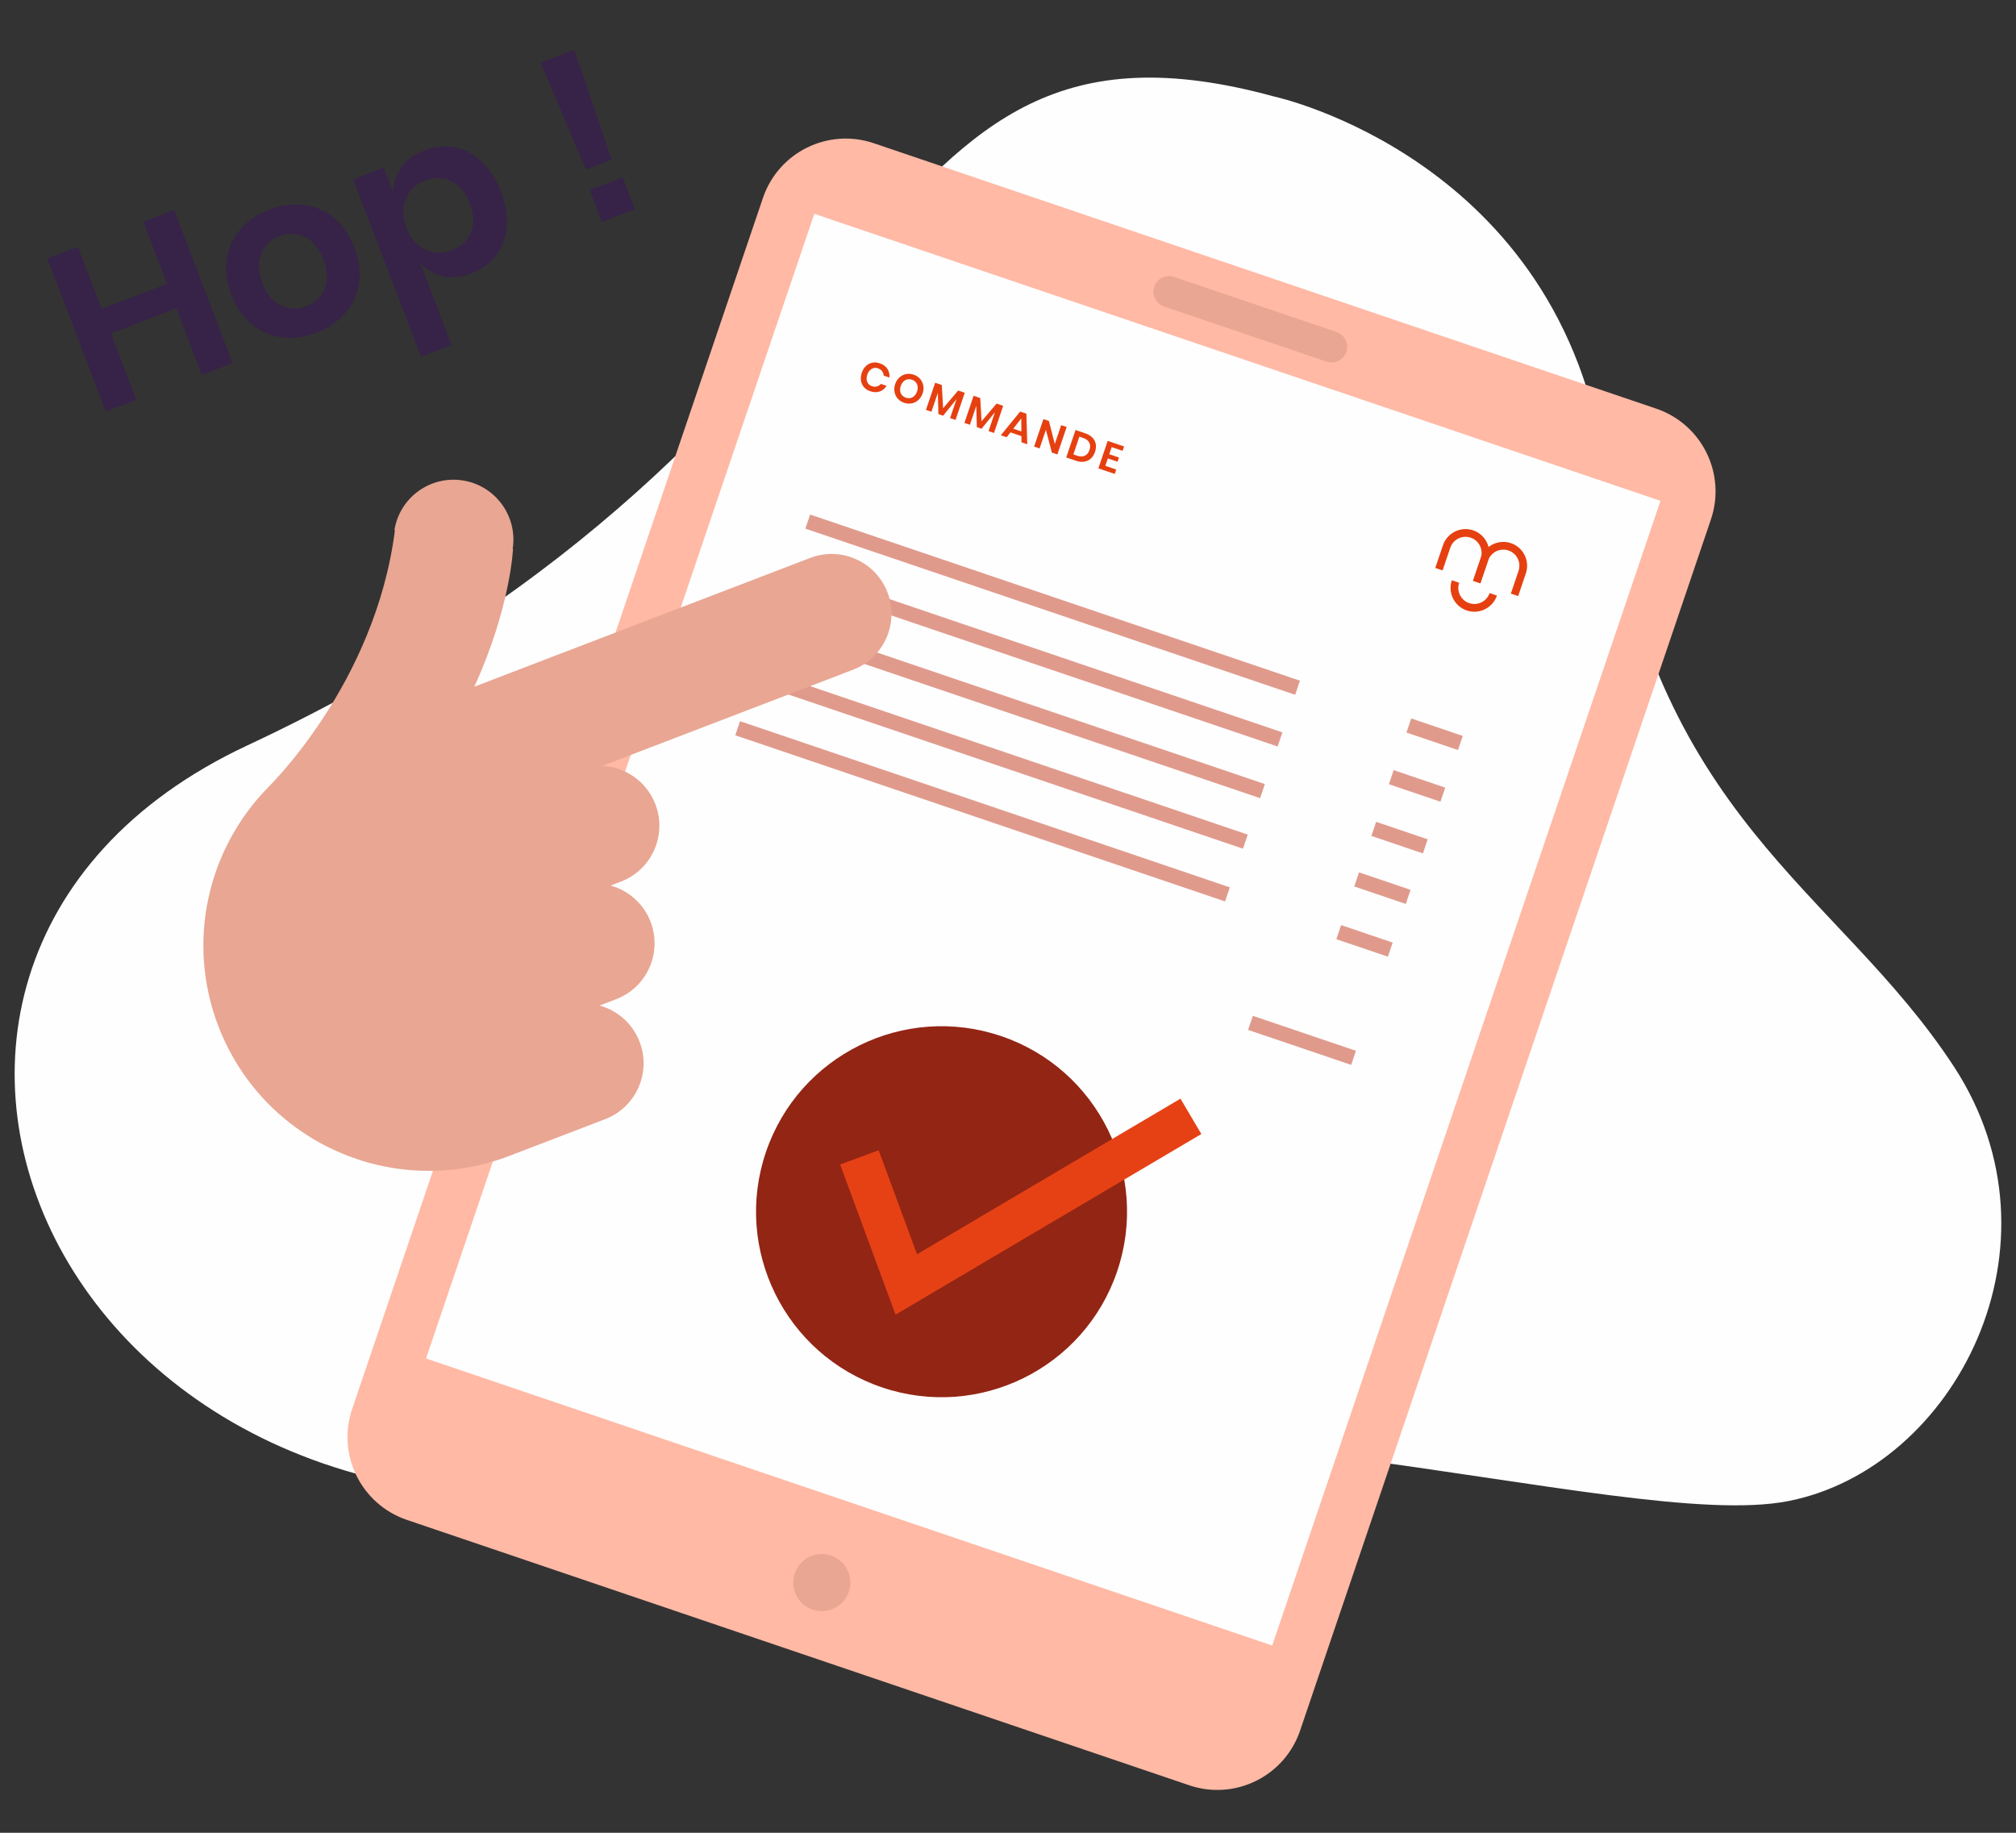
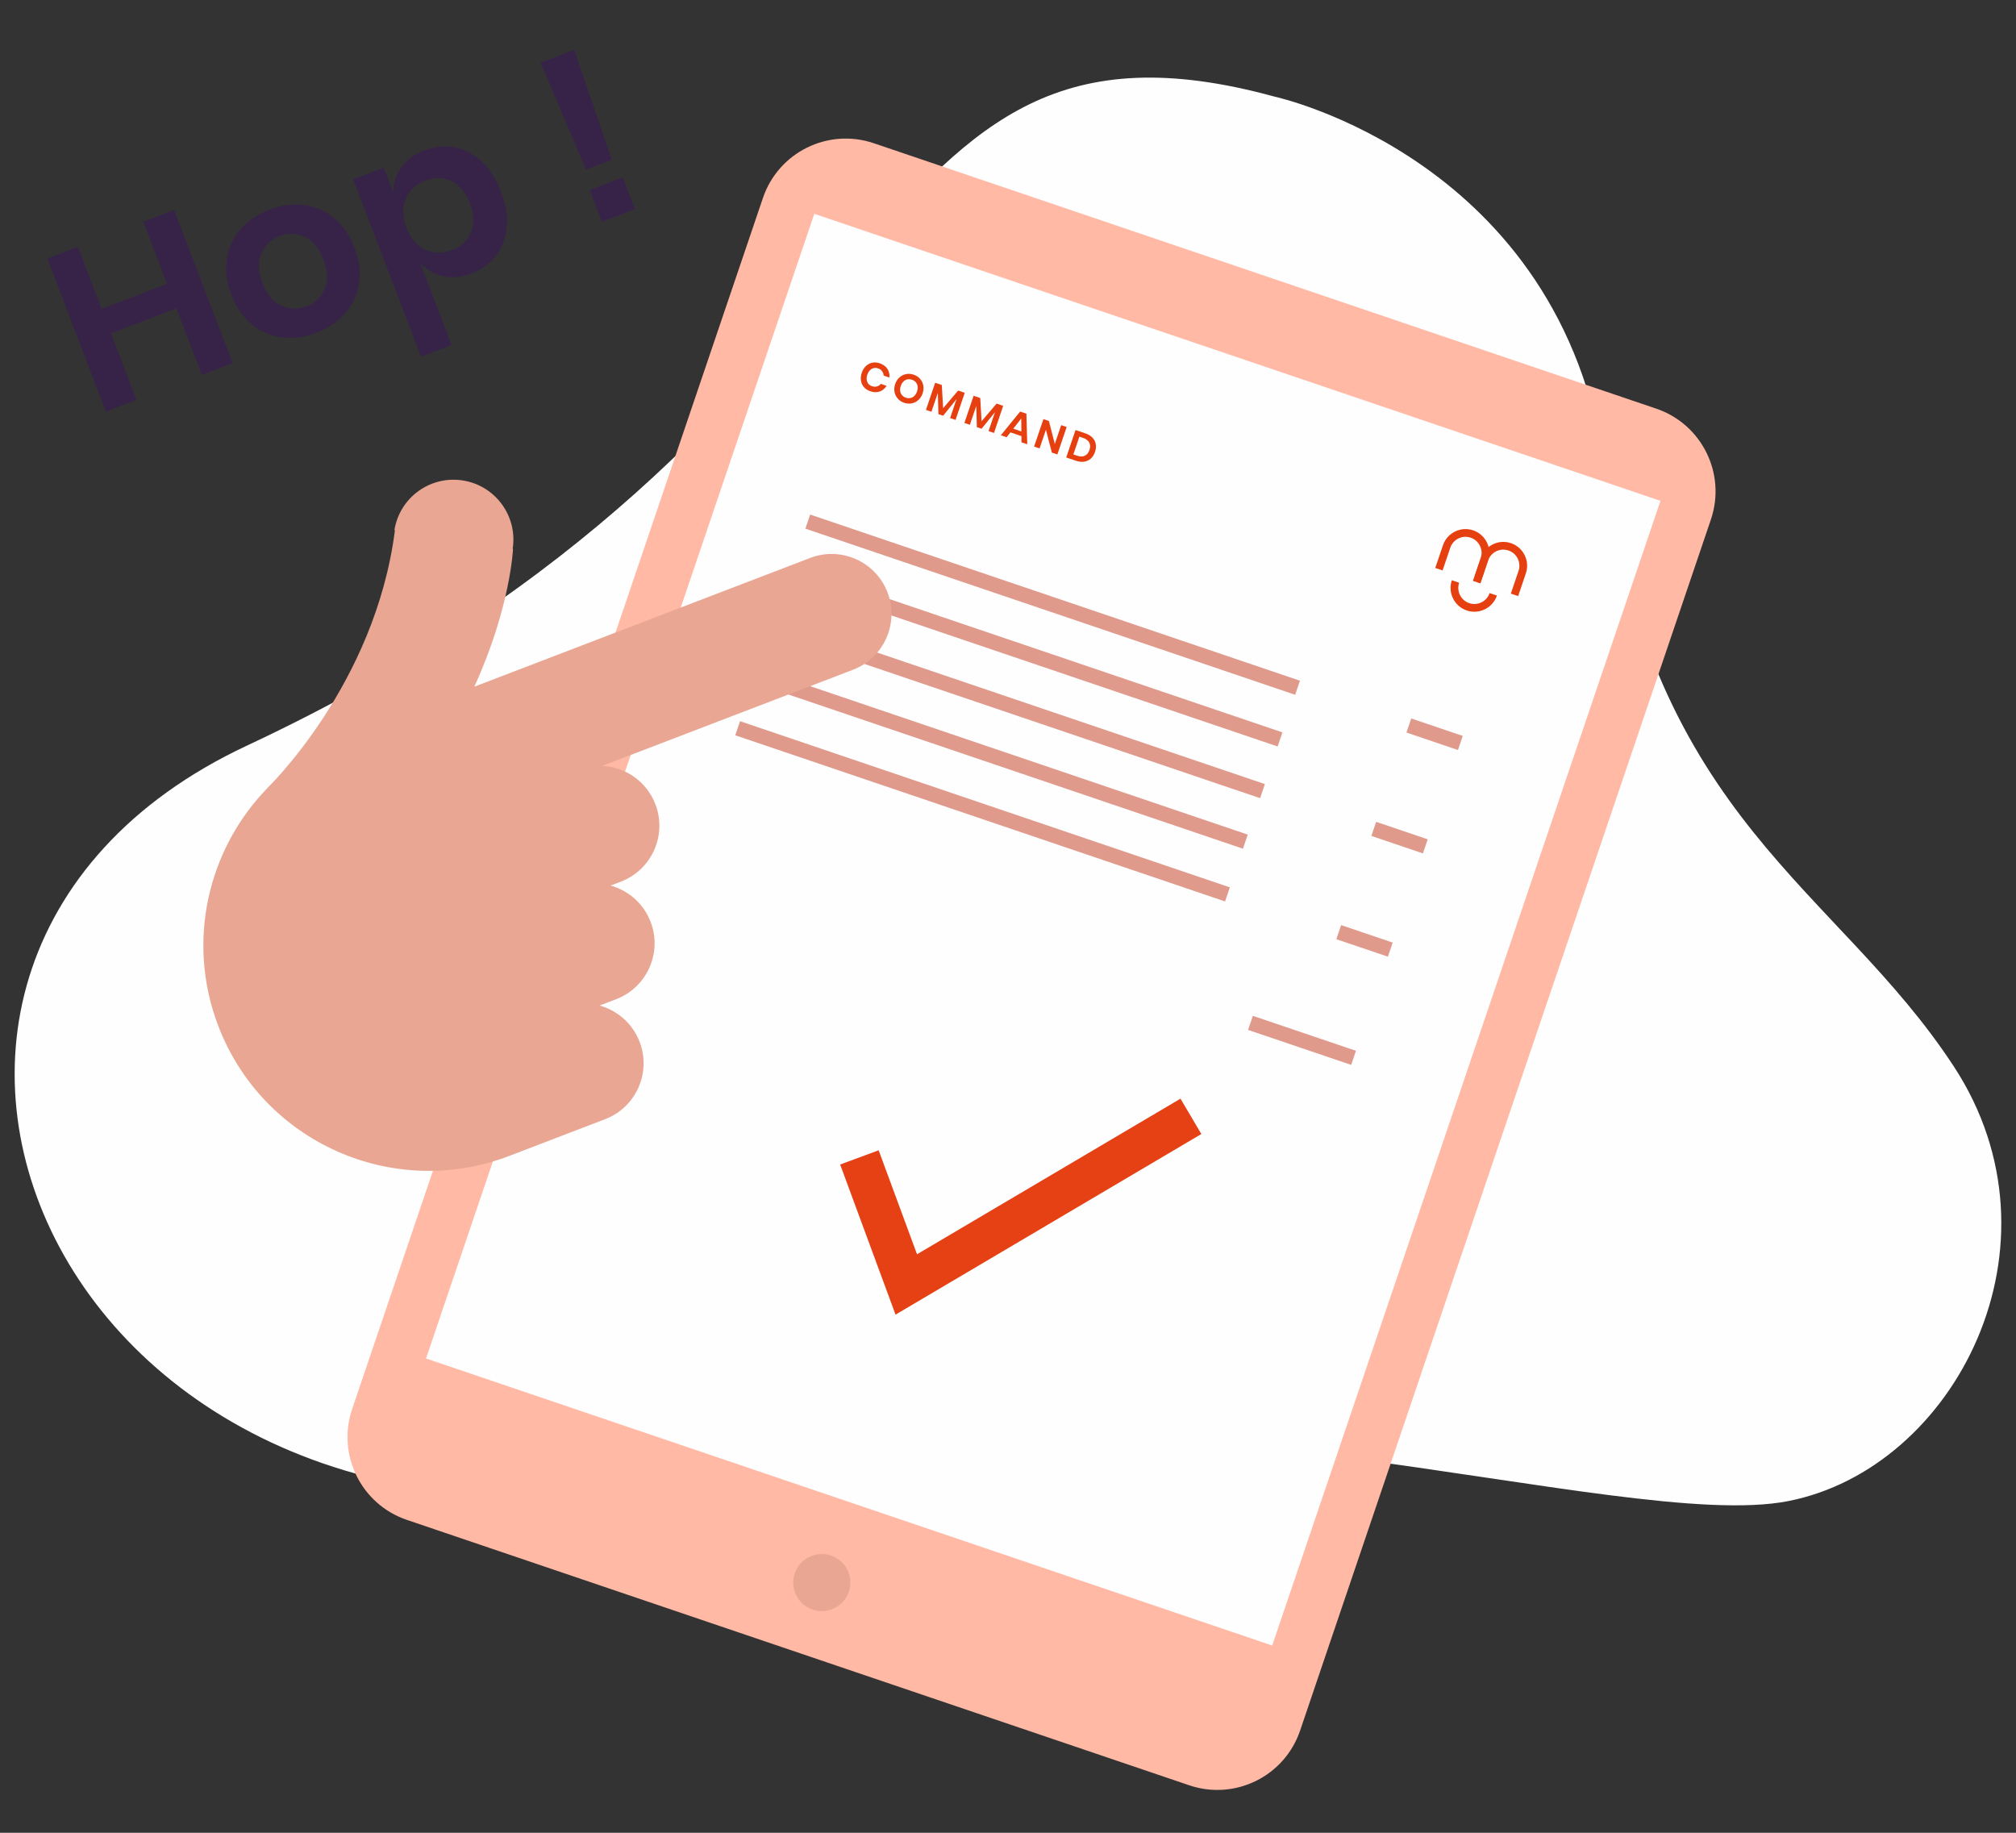
<svg xmlns="http://www.w3.org/2000/svg" width="275" height="250" viewBox="0 0 275 250" fill="none">
  <rect x="0" y="0" width="275" height="250" fill="#333333" stroke="none" />
  <path fill-rule="evenodd" clip-rule="evenodd" d="M173.828 13.171C173.828 13.171 213.068 21.624 218.917 64.048C225.509 111.863 250.547 121.073 266.508 145.452C282.468 169.832 266.692 200.296 243.933 204.756C221.173 209.216 153.741 186.023 100.257 200.151C9.977 223.999 -31.311 132.111 33.709 101.693C126.772 58.156 115.747 -2.727 173.828 13.171Z" fill="#FEFEFE" />
  <path fill-rule="evenodd" clip-rule="evenodd" d="M48.036 192.196L104.072 26.999C106.187 20.762 112.958 17.421 119.195 19.537L225.92 55.74C232.157 57.855 235.497 64.625 233.382 70.862L177.345 236.059C175.23 242.296 168.459 245.637 162.222 243.521L55.497 207.318C49.261 205.203 45.92 198.432 48.036 192.196Z" fill="#FFB9A5" />
  <path fill-rule="evenodd" clip-rule="evenodd" d="M58.114 185.304L111.078 29.164L226.504 68.318L173.539 224.458L58.114 185.304Z" fill="#FEFEFE" />
-   <path fill-rule="evenodd" clip-rule="evenodd" d="M152.393 173.412C147.905 186.644 133.54 193.731 120.308 189.243C107.076 184.755 99.988 170.391 104.476 157.159C108.965 143.927 123.33 136.839 136.562 141.327C149.794 145.815 156.882 160.18 152.393 173.412Z" fill="#932514" />
  <path d="M117.23 157.874L123.625 175.206L162.451 152.275" stroke="#E64115" stroke-width="5.6" />
  <path fill-rule="evenodd" clip-rule="evenodd" d="M200.075 83.271C198.379 82.695 197.467 80.848 198.042 79.151L199.041 79.489C198.653 80.635 199.268 81.884 200.414 82.272C201.559 82.66 202.808 82.044 203.196 80.899L204.195 81.238C203.62 82.934 201.772 83.846 200.075 83.271Z" fill="#E64011" />
  <path fill-rule="evenodd" clip-rule="evenodd" d="M201.933 79.56L200.935 79.221L201.986 76.121C202.375 74.977 201.759 73.729 200.614 73.341C199.469 72.951 198.22 73.567 197.832 74.712L196.781 77.812L195.782 77.473L196.833 74.373C197.409 72.677 199.257 71.765 200.953 72.341C202.649 72.916 203.56 74.764 202.985 76.46L201.933 79.56Z" fill="#E64011" />
  <path fill-rule="evenodd" clip-rule="evenodd" d="M207.09 81.309L206.091 80.971L207.142 77.871C207.531 76.726 206.915 75.478 205.77 75.089C204.625 74.7 203.376 75.316 202.988 76.461L201.937 79.561L200.938 79.223L201.989 76.123C202.565 74.426 204.412 73.514 206.109 74.09C207.806 74.665 208.717 76.513 208.141 78.209L207.09 81.309Z" fill="#E64011" />
  <path d="M110.185 71.149L176.998 93.812" stroke="#E09A8C" stroke-width="2.03" />
  <path d="M107.793 78.199L174.606 100.862" stroke="#E09A8C" stroke-width="2.03" />
  <path d="M105.402 85.249L172.215 107.913" stroke="#E09A8C" stroke-width="2.03" />
  <path d="M103.064 92.142L169.877 114.805" stroke="#E09A8C" stroke-width="2.03" />
  <path d="M192.177 98.961L199.208 101.346" stroke="#E09A8C" stroke-width="2.03" />
-   <path d="M189.785 106.011L196.817 108.396" stroke="#E09A8C" stroke-width="2.03" />
  <path d="M187.393 113.062L194.425 115.447" stroke="#E09A8C" stroke-width="2.03" />
-   <path d="M185.056 119.954L192.087 122.339" stroke="#E09A8C" stroke-width="2.03" />
  <path d="M100.623 99.336L167.436 122" stroke="#E09A8C" stroke-width="2.03" />
  <path d="M182.615 127.15L189.647 129.534" stroke="#E09A8C" stroke-width="2.03" />
  <path d="M170.576 139.525L184.639 144.295" stroke="#E09A8C" stroke-width="2.03" />
  <path fill-rule="evenodd" clip-rule="evenodd" d="M115.786 217.12C115.096 219.157 112.885 220.247 110.849 219.557C108.812 218.866 107.722 216.655 108.412 214.618C109.103 212.582 111.314 211.491 113.35 212.182C115.386 212.872 116.478 215.083 115.786 217.12Z" fill="#E9A693" />
  <path fill-rule="evenodd" clip-rule="evenodd" d="M121.047 50.312C121.273 50.657 121.365 51.052 121.323 51.499L120.539 51.233C120.527 51.004 120.454 50.802 120.322 50.627C120.19 50.452 120.003 50.324 119.763 50.243C119.564 50.175 119.37 50.164 119.177 50.21C118.985 50.255 118.813 50.354 118.663 50.508C118.511 50.661 118.394 50.862 118.31 51.11C118.227 51.354 118.199 51.584 118.225 51.795C118.251 52.011 118.327 52.195 118.452 52.346C118.578 52.499 118.739 52.609 118.938 52.676C119.179 52.759 119.403 52.769 119.615 52.712C119.826 52.653 120.006 52.536 120.155 52.363L120.939 52.628C120.701 53.009 120.387 53.267 119.998 53.404C119.608 53.539 119.181 53.528 118.714 53.369C118.358 53.249 118.068 53.061 117.85 52.807C117.63 52.553 117.495 52.257 117.443 51.916C117.391 51.575 117.427 51.221 117.552 50.852C117.678 50.481 117.864 50.176 118.113 49.936C118.363 49.699 118.65 49.544 118.976 49.475C119.303 49.407 119.647 49.434 120.007 49.557C120.475 49.715 120.821 49.967 121.047 50.312Z" fill="#E64011" />
  <path fill-rule="evenodd" clip-rule="evenodd" d="M123.77 51.749C123.57 51.792 123.392 51.89 123.235 52.044C123.079 52.198 122.958 52.398 122.874 52.646C122.79 52.894 122.764 53.126 122.794 53.342C122.825 53.56 122.907 53.747 123.04 53.902C123.172 54.058 123.348 54.172 123.566 54.246C123.787 54.321 123.996 54.336 124.196 54.294C124.395 54.252 124.574 54.154 124.73 53.999C124.887 53.846 125.007 53.646 125.091 53.398C125.175 53.15 125.201 52.918 125.171 52.7C125.14 52.483 125.058 52.298 124.926 52.141C124.793 51.986 124.617 51.871 124.397 51.798C124.179 51.722 123.97 51.706 123.77 51.749ZM125.501 51.674C125.731 51.933 125.879 52.236 125.944 52.585C126.009 52.932 125.98 53.29 125.855 53.657C125.73 54.024 125.536 54.327 125.272 54.566C125.008 54.802 124.706 54.955 124.366 55.021C124.025 55.086 123.681 55.06 123.331 54.941C122.981 54.822 122.691 54.633 122.462 54.374C122.232 54.116 122.087 53.811 122.02 53.463C121.955 53.113 121.986 52.754 122.11 52.386C122.235 52.019 122.428 51.718 122.692 51.482C122.956 51.246 123.257 51.094 123.597 51.029C123.936 50.963 124.282 50.989 124.632 51.107C124.982 51.226 125.271 51.415 125.501 51.674Z" fill="#E64011" />
  <path fill-rule="evenodd" clip-rule="evenodd" d="M131.601 53.578L130.345 57.279L129.602 57.028L130.479 54.444L128.653 56.705L128.006 56.487L127.929 53.593L127.056 56.163L126.309 55.91L127.565 52.208L128.471 52.516L128.65 55.682L130.698 53.272L131.601 53.578Z" fill="#E64011" />
  <path fill-rule="evenodd" clip-rule="evenodd" d="M136.844 55.357L135.589 59.058L134.846 58.806L135.723 56.224L133.896 58.484L133.251 58.265L133.172 55.371L132.3 57.942L131.553 57.69L132.808 53.988L133.715 54.295L133.895 57.461L135.943 55.05L136.844 55.357Z" fill="#E64011" />
  <path fill-rule="evenodd" clip-rule="evenodd" d="M139.324 58.853L139.308 57.085L138.221 58.478L139.324 58.853ZM139.333 59.488L137.833 58.979L137.312 59.642L136.521 59.374L139.156 56.141L140.009 56.43L140.128 60.597L139.337 60.33L139.333 59.488Z" fill="#E64011" />
  <path fill-rule="evenodd" clip-rule="evenodd" d="M144.233 61.989L143.485 61.737L142.672 58.622L141.809 61.168L141.061 60.914L142.332 57.171L143.079 57.424L143.884 60.56L144.755 57.993L145.503 58.245L144.233 61.989Z" fill="#E64011" />
  <path fill-rule="evenodd" clip-rule="evenodd" d="M147.979 62.161C148.272 62.024 148.484 61.765 148.614 61.383C148.744 60.997 148.735 60.661 148.586 60.374C148.436 60.086 148.162 59.876 147.759 59.738L147.238 59.562L146.416 61.986L146.935 62.162C147.339 62.299 147.687 62.298 147.979 62.161ZM148.806 62.543C148.554 62.773 148.255 62.915 147.905 62.973C147.558 63.03 147.179 62.989 146.773 62.852L145.442 62.401L146.712 58.657L148.043 59.109C148.45 59.245 148.775 59.442 149.018 59.696C149.261 59.949 149.411 60.244 149.472 60.577C149.532 60.912 149.499 61.265 149.371 61.641C149.246 62.012 149.058 62.311 148.806 62.543Z" fill="#E64011" />
-   <path fill-rule="evenodd" clip-rule="evenodd" d="M151.643 60.991L151.314 61.962L152.639 62.411L152.446 62.985L151.12 62.535L150.778 63.542L152.263 64.046L152.06 64.645L149.827 63.888L151.098 60.144L153.33 60.901L153.128 61.495L151.643 60.991Z" fill="#E64011" />
-   <path fill-rule="evenodd" clip-rule="evenodd" d="M180.954 49.322L158.784 41.802C157.671 41.425 157.074 40.216 157.453 39.103C157.83 37.99 159.038 37.394 160.151 37.772L182.322 45.292C183.435 45.669 184.031 46.877 183.654 47.991C183.276 49.104 182.068 49.701 180.954 49.322Z" fill="#E9A693" />
  <path fill-rule="evenodd" clip-rule="evenodd" d="M69.932 74.877C70.635 70.43 67.605 66.25 63.156 65.539C58.703 64.826 54.515 67.859 53.803 72.312L53.871 72.323C51.194 93.384 36.458 107.503 36.458 107.503L36.484 107.494C28.37 115.816 25.351 128.406 29.785 139.971C35.861 155.821 53.635 163.743 69.484 157.667L82.548 152.66C86.758 151.046 88.864 146.323 87.249 142.112C86.284 139.593 84.205 137.827 81.79 137.161L84.048 136.295C88.258 134.68 90.363 129.959 88.749 125.747C87.783 123.228 85.705 121.462 83.289 120.796L84.7 120.255C88.91 118.64 91.016 113.918 89.402 109.707C88.203 106.581 85.293 104.616 82.15 104.47L116.361 91.355C120.572 89.741 122.677 85.019 121.063 80.807C119.449 76.596 114.726 74.491 110.516 76.106L73.569 90.269L64.703 93.668C69.648 82.825 69.978 74.884 69.978 74.884L69.932 74.877ZM77.792 122.903L77.747 122.92L77.728 123.193L77.792 122.903Z" fill="#E9A693" />
  <path fill-rule="evenodd" clip-rule="evenodd" d="M23.751 28.653L31.735 49.526L27.535 51.131L24.065 42.055L15.136 45.469L18.607 54.545L14.438 56.139L6.456 35.267L10.625 33.673L13.858 42.129L22.787 38.714L19.553 30.258L23.751 28.653Z" fill="#372248" />
  <path fill-rule="evenodd" clip-rule="evenodd" d="M35.636 34.563C35.141 35.69 35.19 37.032 35.785 38.589C36.382 40.146 37.24 41.179 38.361 41.687C39.482 42.197 40.623 42.229 41.786 41.784C42.95 41.34 43.778 40.553 44.273 39.425C44.769 38.3 44.719 36.957 44.123 35.401C43.528 33.844 42.669 32.811 41.549 32.301C40.428 31.793 39.285 31.76 38.123 32.205C36.96 32.649 36.131 33.436 35.636 34.563ZM41.429 27.958C42.957 28.142 44.328 28.73 45.544 29.722C46.759 30.715 47.695 32.069 48.352 33.783C49.007 35.498 49.211 37.126 48.965 38.666C48.718 40.207 48.089 41.559 47.078 42.726C46.066 43.892 44.762 44.78 43.166 45.39C41.569 46.001 40.006 46.21 38.474 46.016C36.943 45.822 35.571 45.234 34.359 44.251C33.148 43.269 32.214 41.921 31.558 40.206C30.903 38.491 30.696 36.858 30.94 35.308C31.182 33.757 31.812 32.405 32.826 31.248C33.842 30.092 35.148 29.209 36.744 28.598C38.34 27.988 39.902 27.774 41.429 27.958Z" fill="#372248" />
  <path fill-rule="evenodd" clip-rule="evenodd" d="M55.345 27.127C54.855 28.297 54.889 29.611 55.447 31.07C55.996 32.509 56.845 33.501 57.991 34.044C59.136 34.59 60.34 34.621 61.602 34.138C62.903 33.641 63.787 32.822 64.255 31.682C64.723 30.544 64.675 29.235 64.109 27.757C63.543 26.277 62.704 25.267 61.592 24.72C60.479 24.175 59.273 24.149 57.972 24.647C56.711 25.13 55.835 25.957 55.345 27.127ZM61.992 20.094C63.352 20.343 64.586 20.983 65.693 22.017C66.799 23.051 67.681 24.425 68.337 26.141C68.993 27.855 69.253 29.467 69.119 30.976C68.984 32.484 68.493 33.785 67.645 34.877C66.798 35.97 65.684 36.778 64.304 37.306C62.925 37.834 61.622 37.954 60.393 37.667C59.164 37.381 58.132 36.764 57.296 35.818L61.594 47.053L57.425 48.647L48.175 24.463L52.344 22.869L53.645 26.269C53.636 25.007 53.995 23.865 54.723 22.841C55.449 21.816 56.503 21.042 57.883 20.514C59.262 19.986 60.631 19.846 61.992 20.094Z" fill="#372248" />
  <path fill-rule="evenodd" clip-rule="evenodd" d="M84.943 24.194L86.605 28.541L82.112 30.259L80.449 25.913L84.943 24.194ZM78.325 6.8L83.446 21.785L79.927 23.13L73.742 8.552L78.325 6.8Z" fill="#372248" />
</svg>